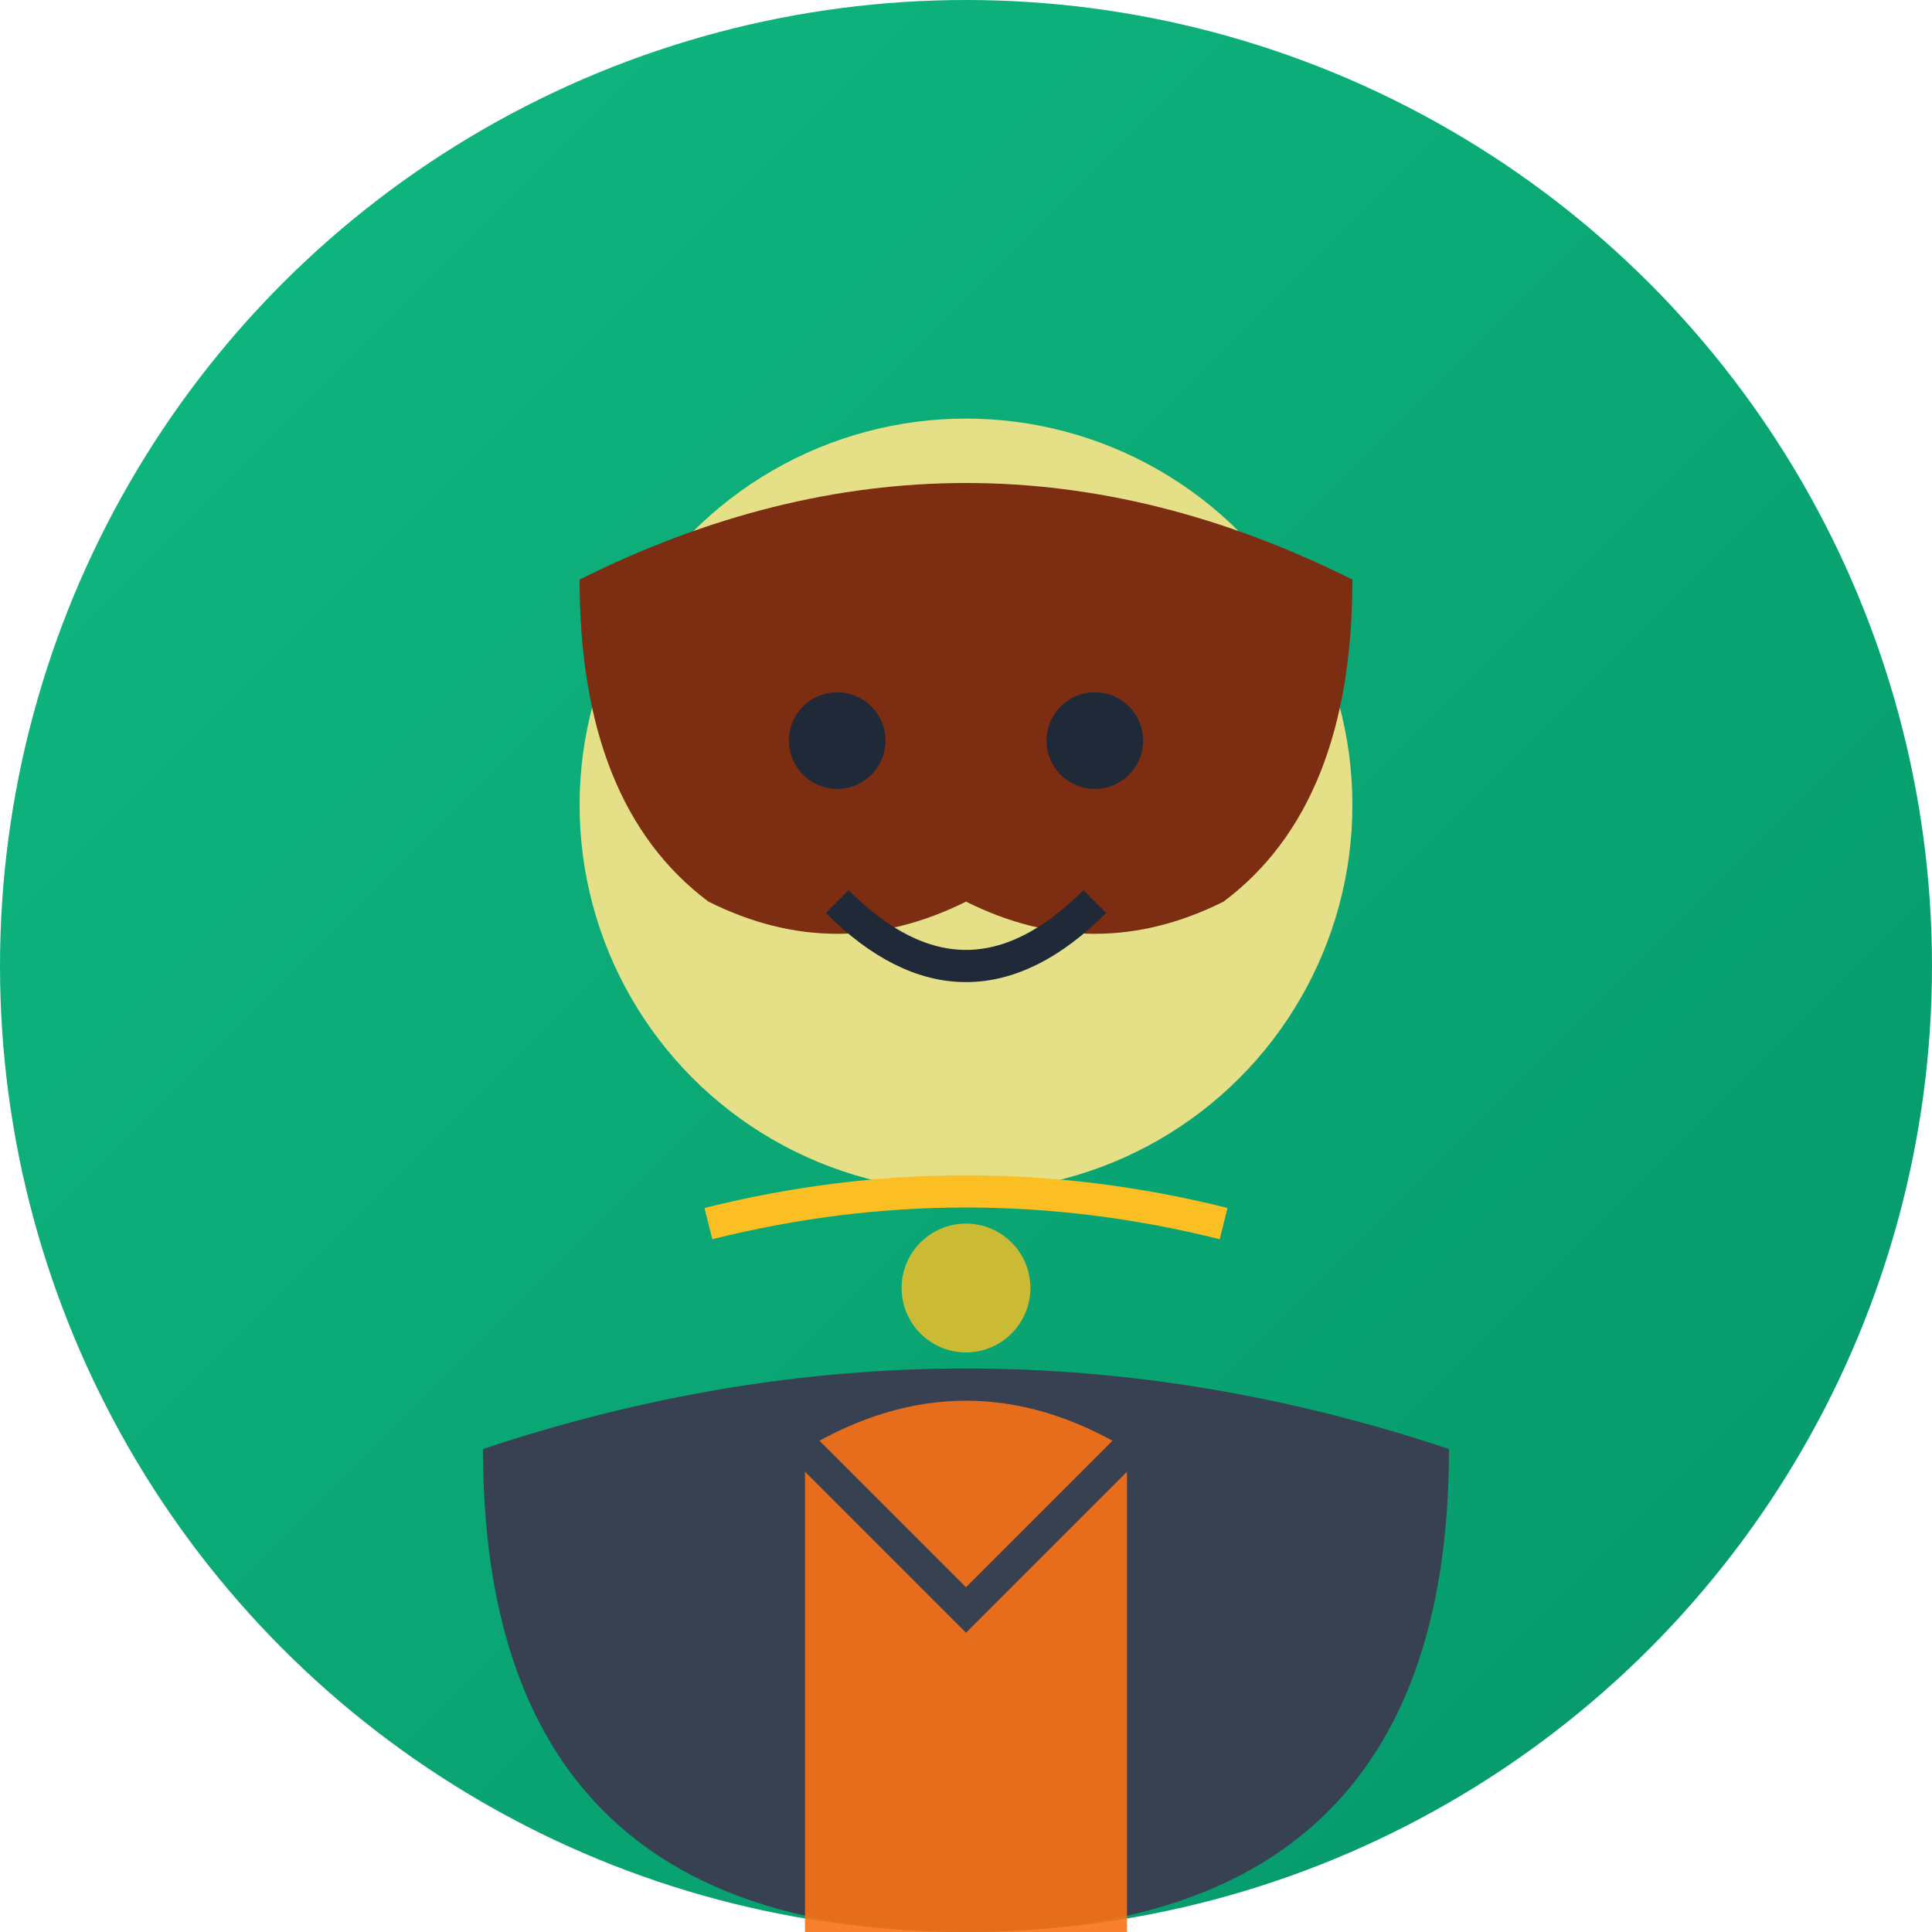
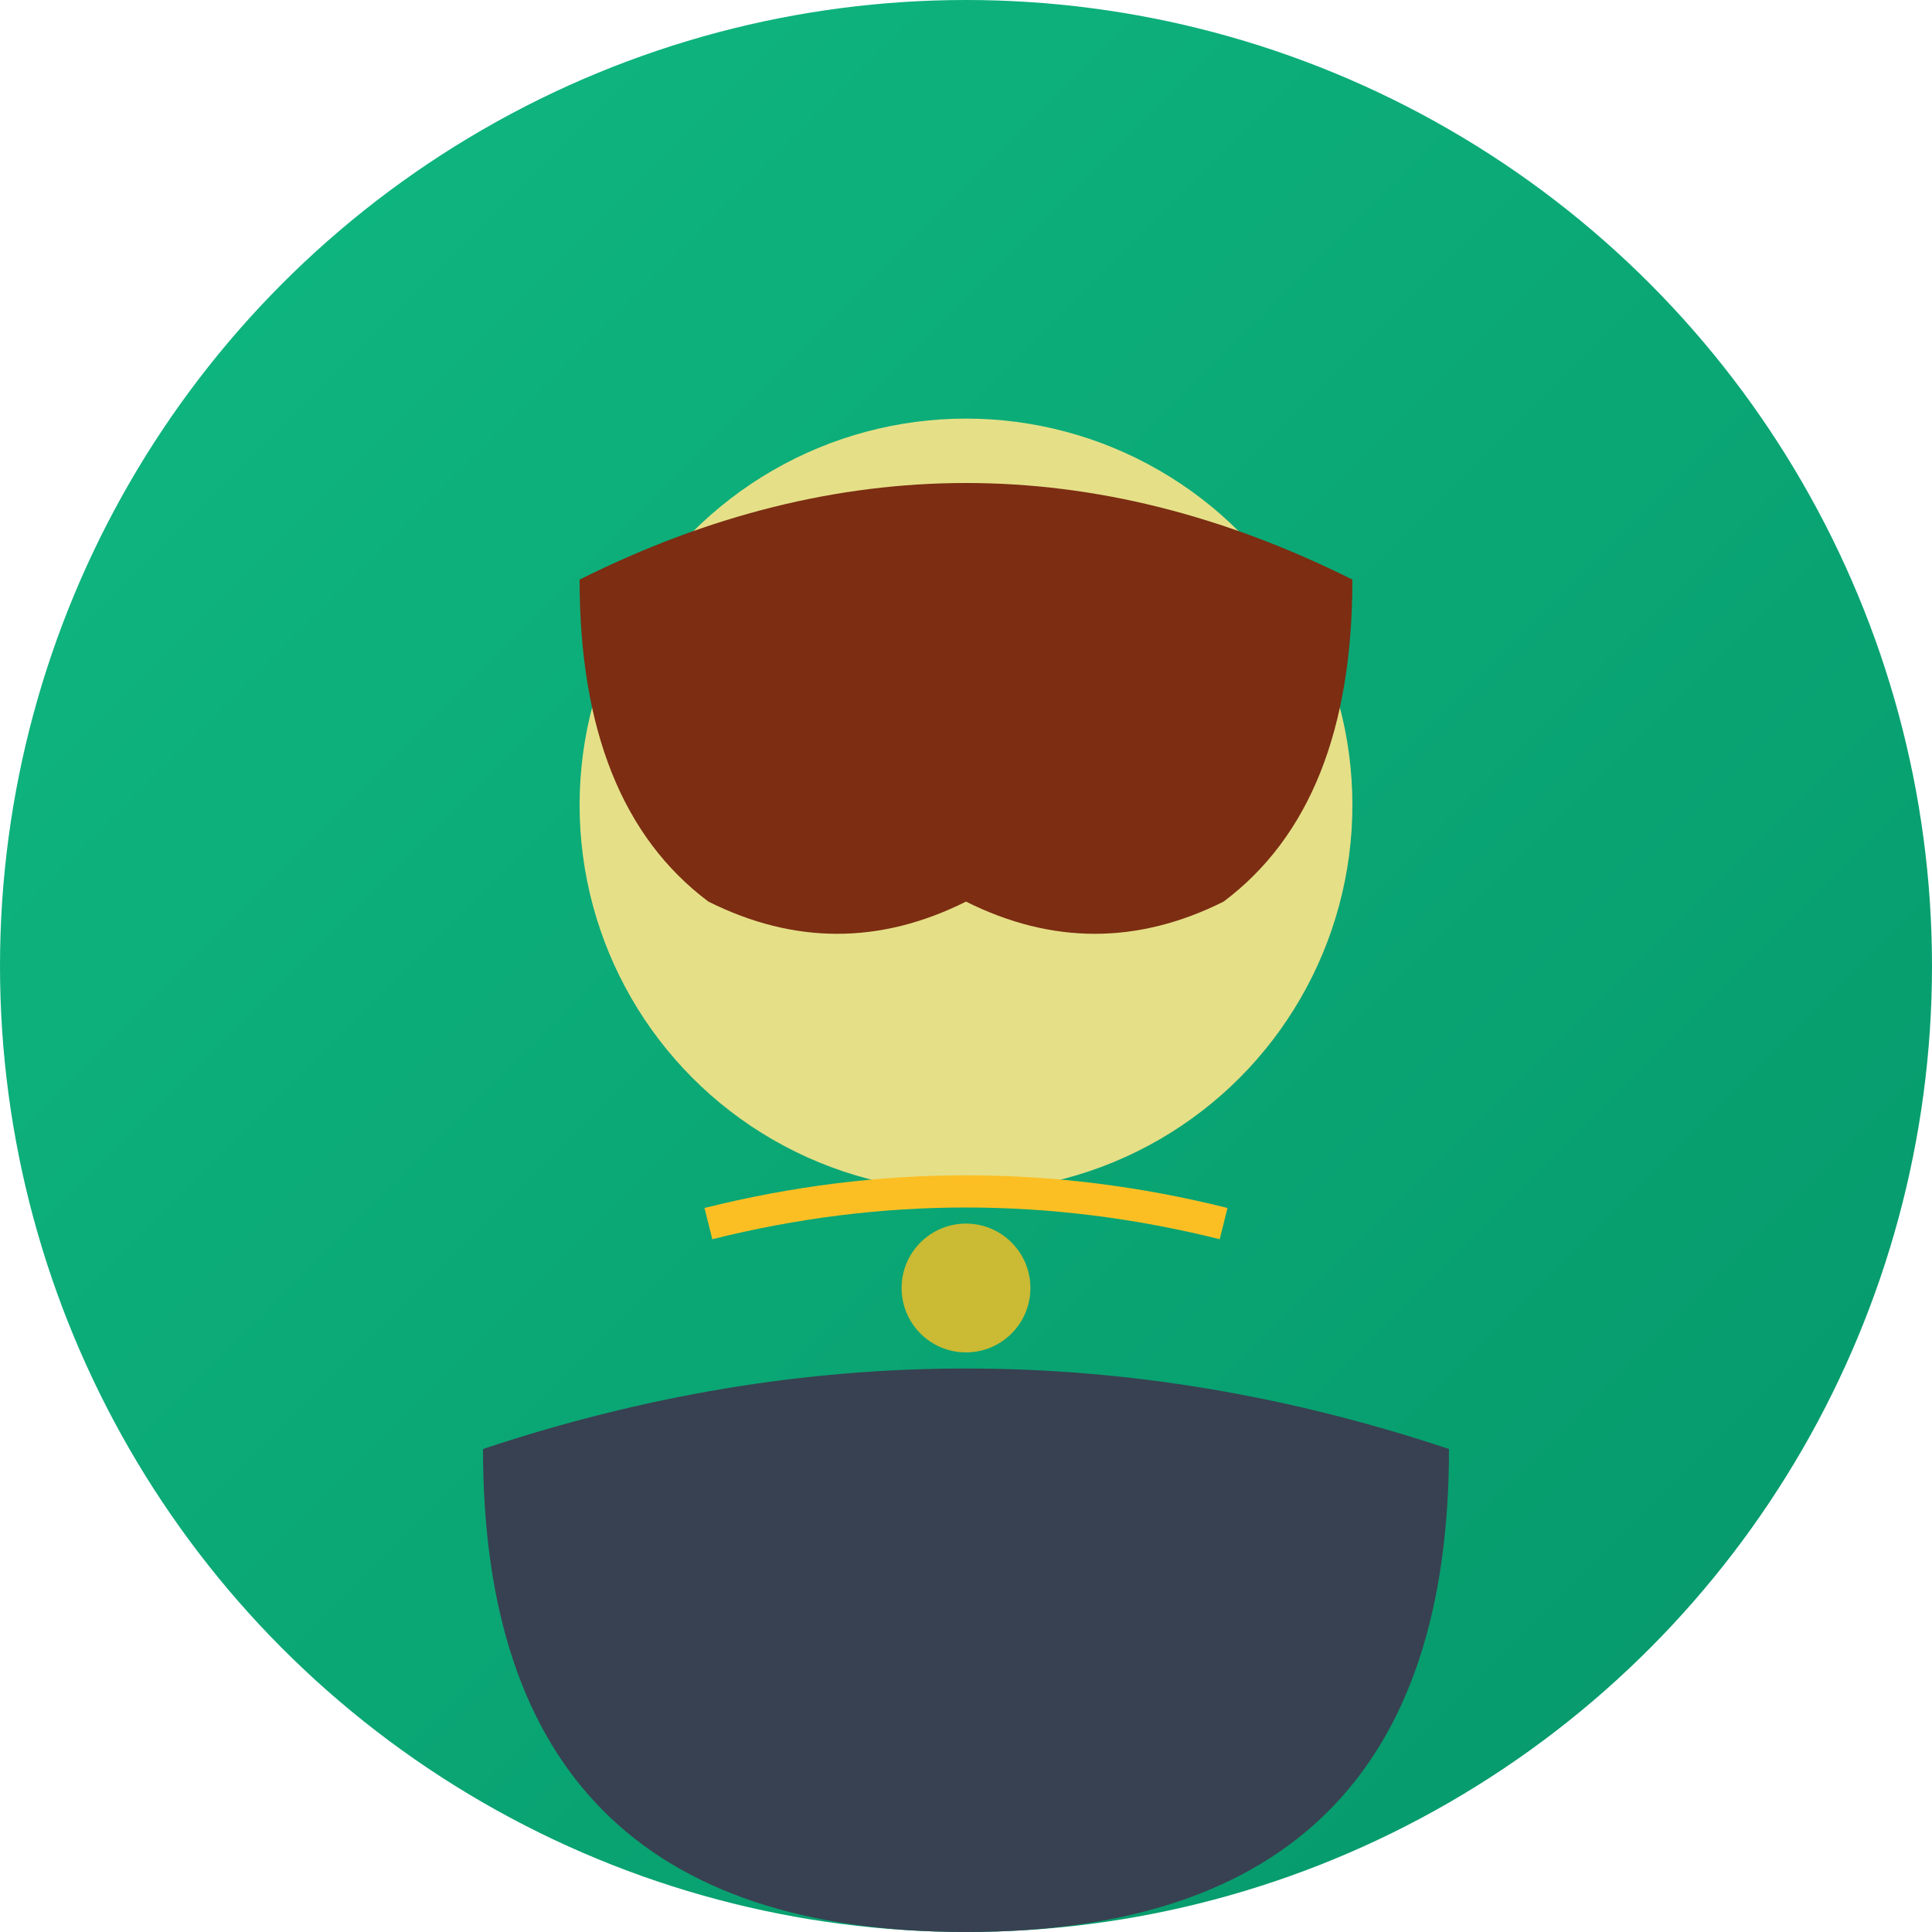
<svg xmlns="http://www.w3.org/2000/svg" width="60" height="60" viewBox="0 0 60 60" fill="none">
  <defs>
    <linearGradient id="avatar3Gradient" x1="0%" y1="0%" x2="100%" y2="100%">
      <stop offset="0%" style="stop-color:#10b981;stop-opacity:1" />
      <stop offset="100%" style="stop-color:#059669;stop-opacity:1" />
    </linearGradient>
  </defs>
  <circle cx="30" cy="30" r="30" fill="url(#avatar3Gradient)" />
  <g id="femaleAvatar2">
    <circle cx="30" cy="25" r="12" fill="#fde68a" opacity="0.9" />
    <path d="M18 18 Q30 12 42 18 Q42 25 38 28 Q34 30 30 28 Q26 30 22 28 Q18 25 18 18" fill="#7c2d12" />
-     <circle cx="26" cy="23" r="1.5" fill="#1f2937" />
-     <circle cx="34" cy="23" r="1.5" fill="#1f2937" />
-     <path d="M26 28 Q30 32 34 28" stroke="#1f2937" stroke-width="1" fill="none" />
    <path d="M15 45 Q30 40 45 45 Q45 60 30 60 Q15 60 15 45" fill="#374151" />
-     <path d="M25 45 Q30 42 35 45 L35 60 L25 60 Z" fill="#f97316" opacity="0.9" />
    <path d="M25 45 L30 50 L35 45" stroke="#374151" stroke-width="1" fill="none" />
    <circle cx="30" cy="40" r="2" fill="#fbbf24" opacity="0.8" />
    <path d="M22 38 Q30 36 38 38" stroke="#fbbf24" stroke-width="1" fill="none" />
    <path d="M24 20 Q26 19 28 20" stroke="#7c2d12" stroke-width="1" fill="none" />
    <path d="M32 20 Q34 19 36 20" stroke="#7c2d12" stroke-width="1" fill="none" />
  </g>
</svg>